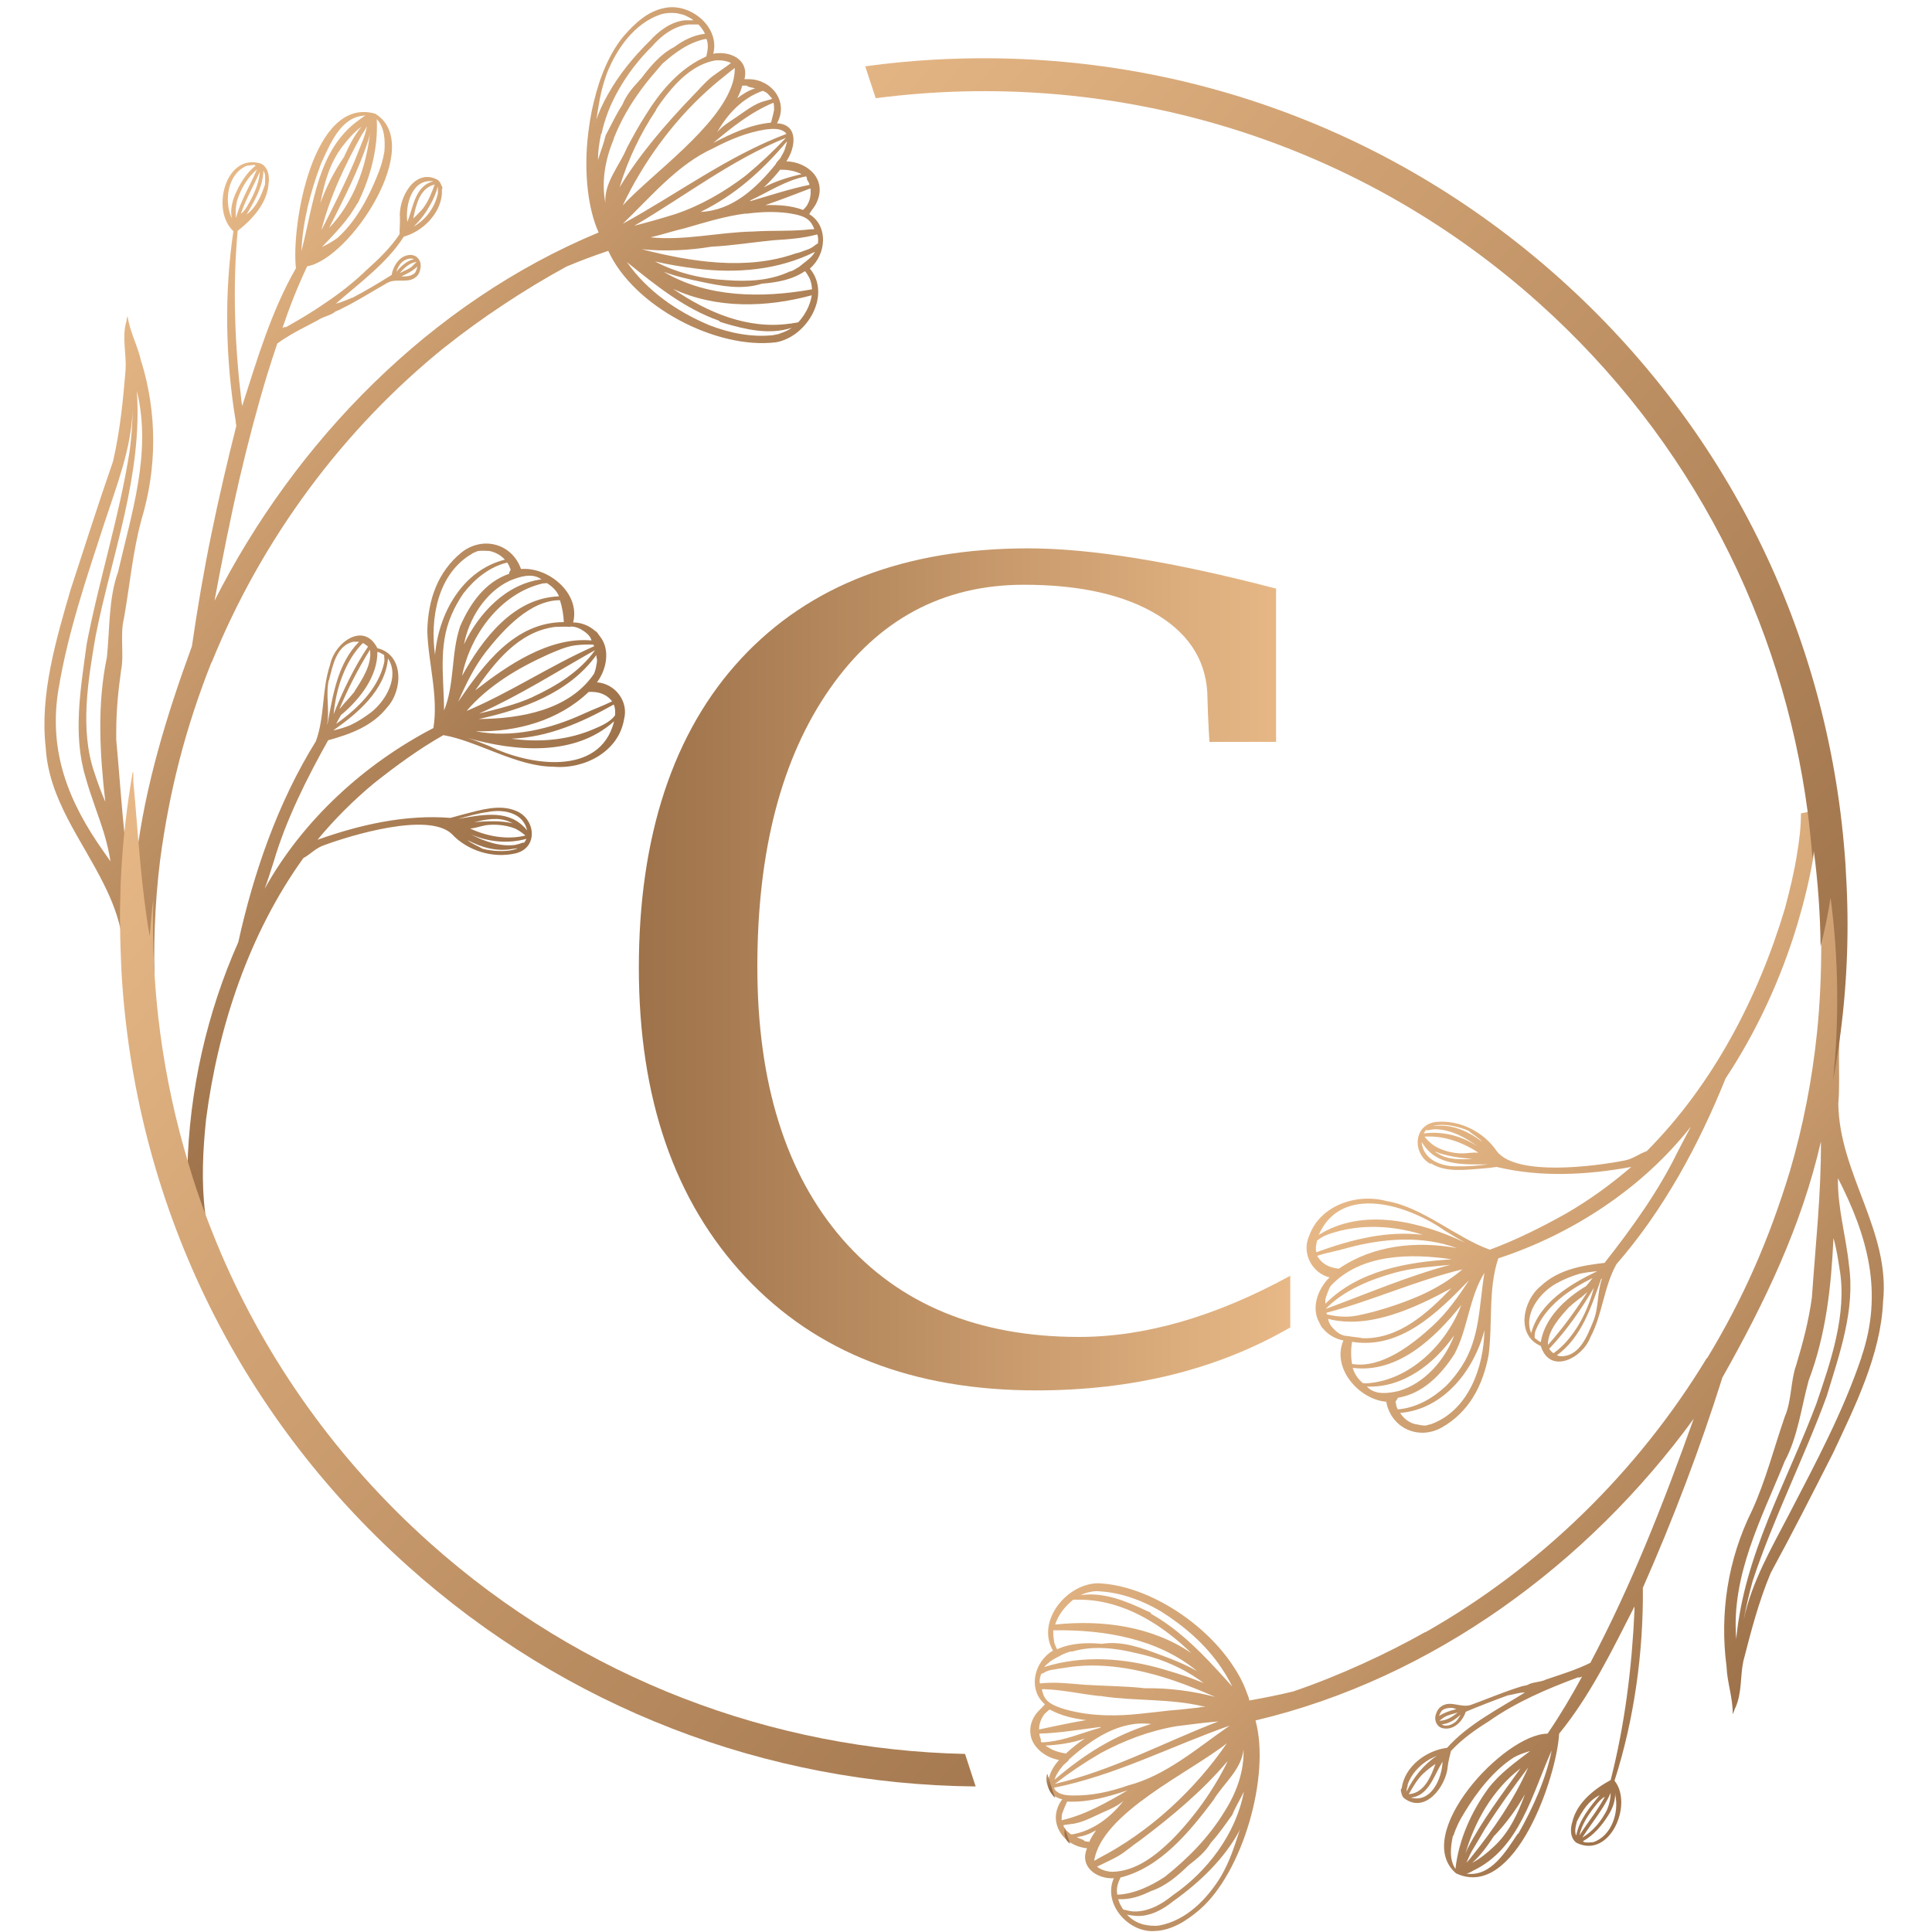
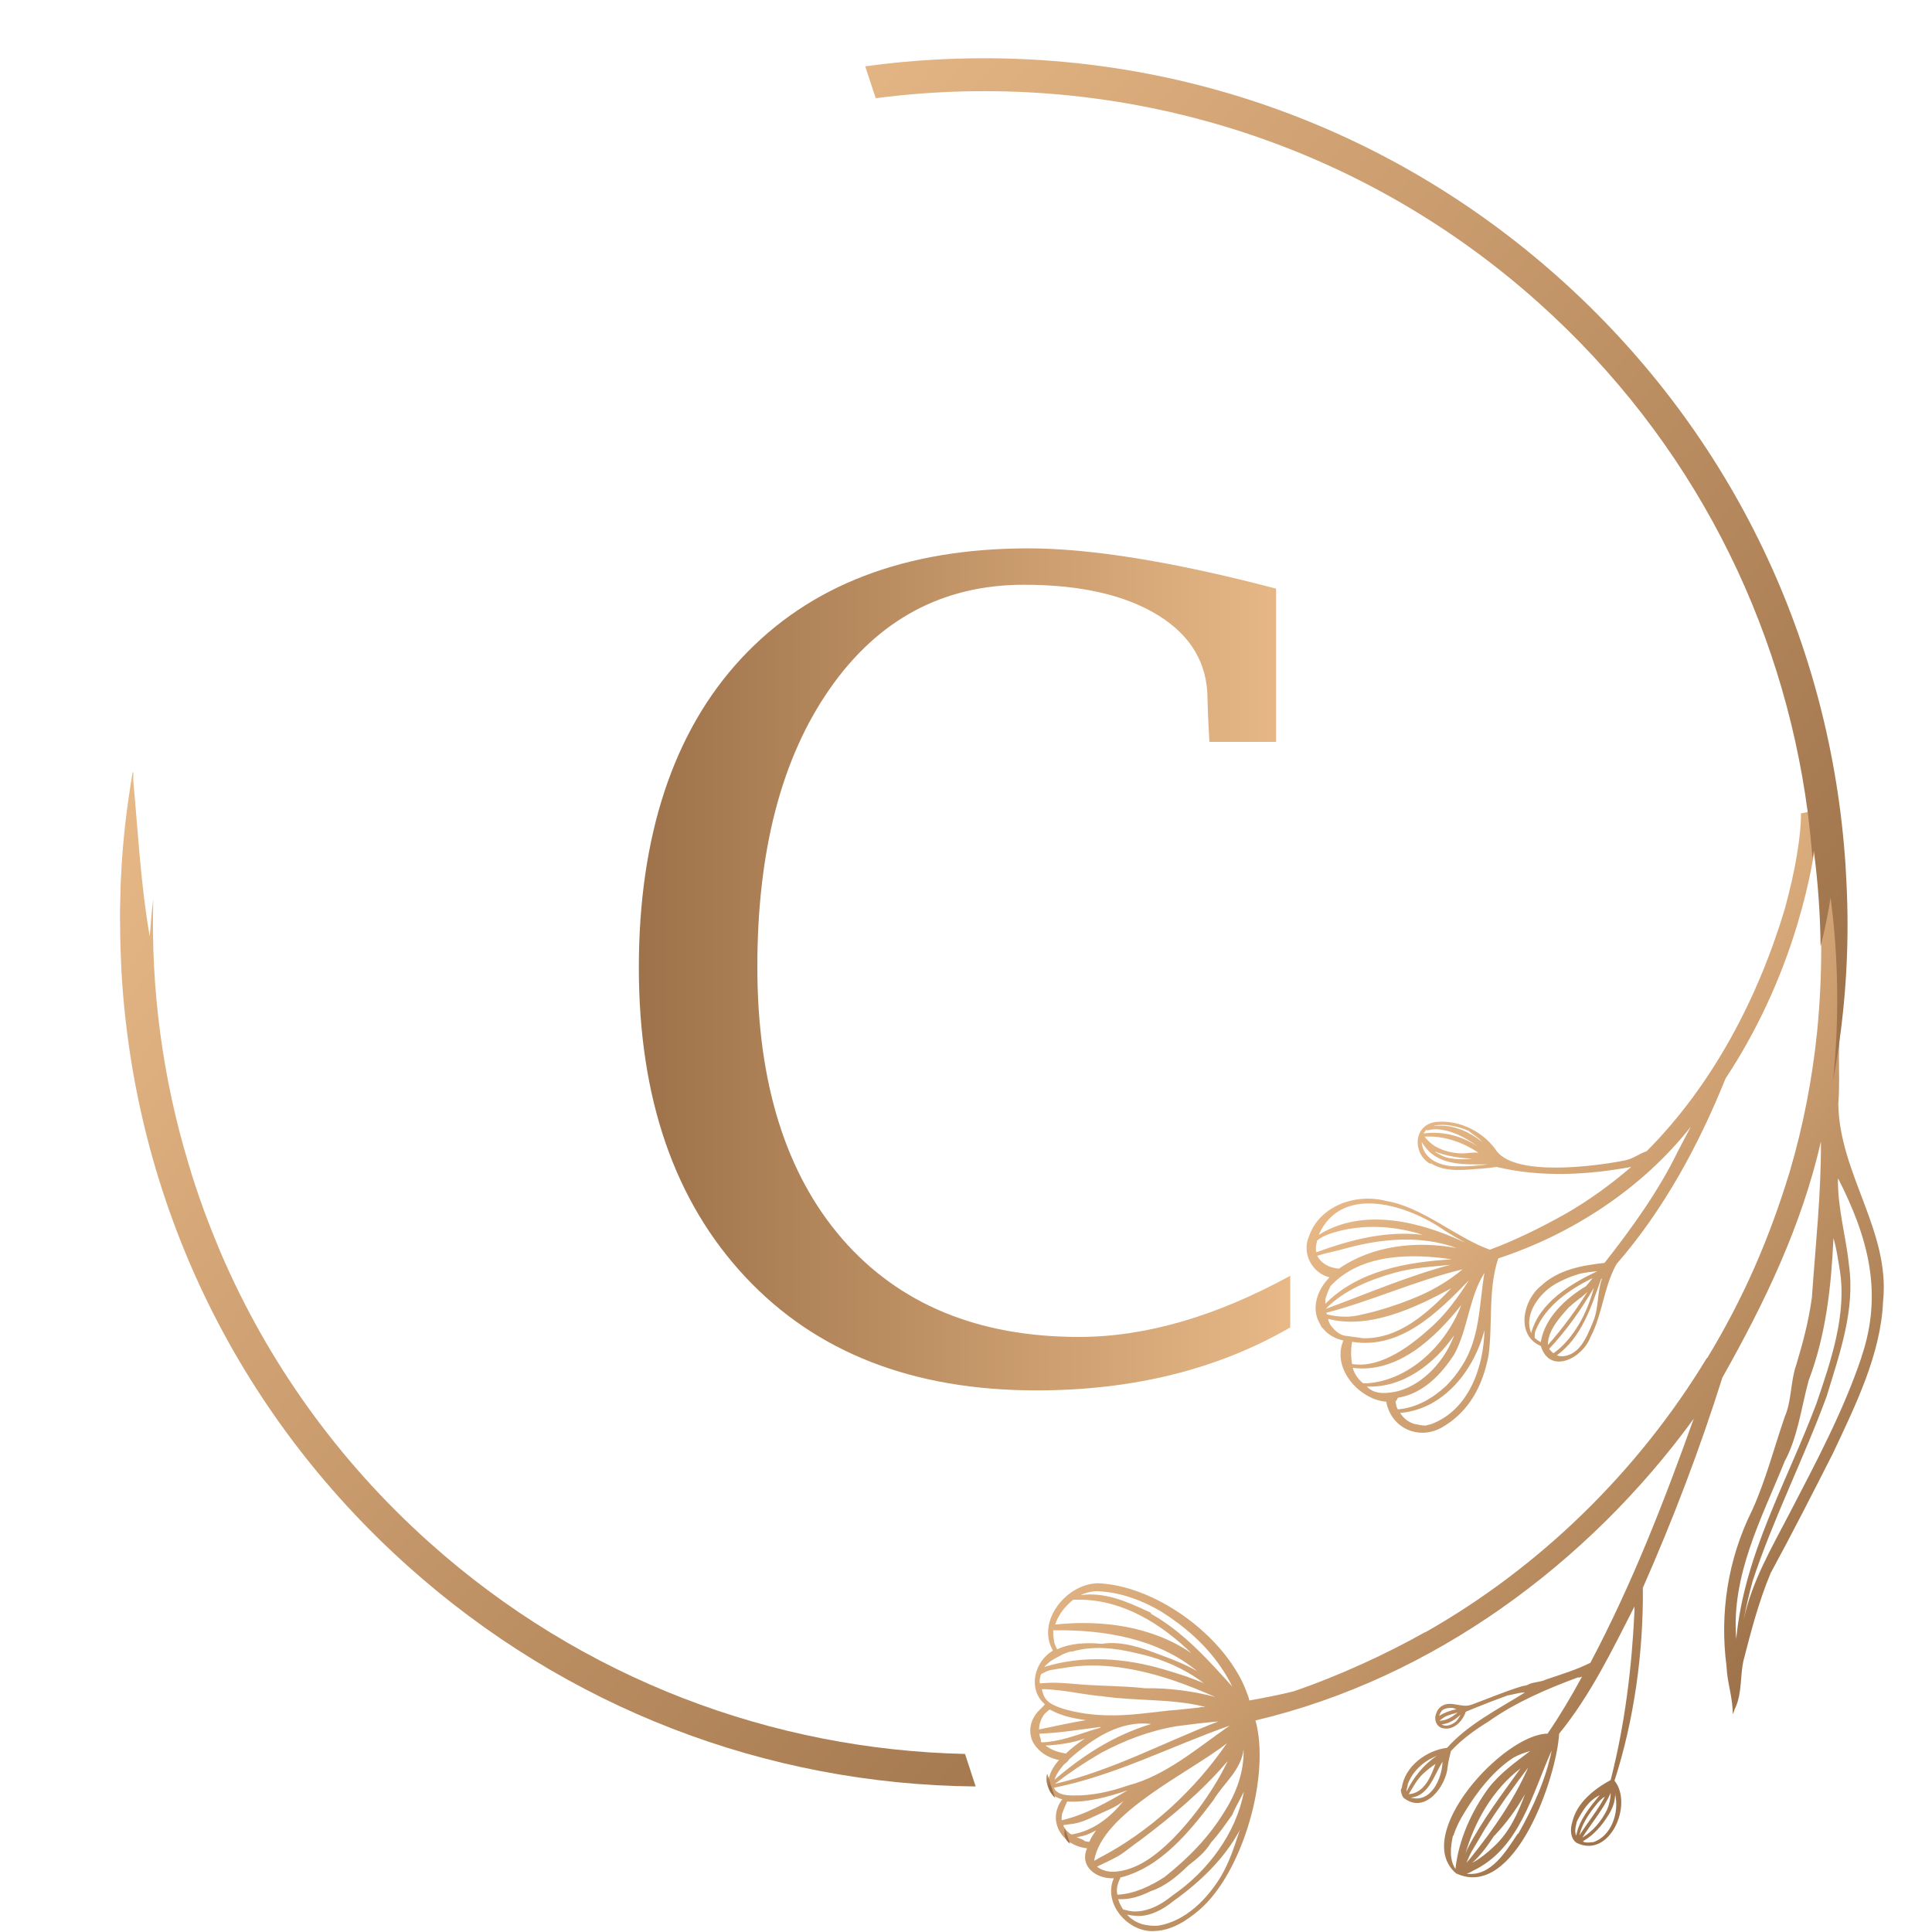
<svg xmlns="http://www.w3.org/2000/svg" xmlns:xlink="http://www.w3.org/1999/xlink" id="Layer_1" data-name="Layer 1" viewBox="0 0 60 60">
  <defs>
    <style>
      .cls-1 {
        fill: url(#New_Gradient_Swatch_copy_25-4);
      }

      .cls-2 {
        fill: url(#New_Gradient_Swatch_copy_25-8);
      }

      .cls-3 {
        fill: url(#New_Gradient_Swatch_copy_25-3);
      }

      .cls-4 {
        fill: url(#New_Gradient_Swatch_copy_25-2);
      }

      .cls-5 {
        fill: url(#New_Gradient_Swatch_copy_25-9);
      }

      .cls-6 {
        fill: url(#New_Gradient_Swatch_copy_25);
      }

      .cls-7 {
        fill: url(#New_Gradient_Swatch_copy_25-7);
      }

      .cls-8 {
        fill: url(#New_Gradient_Swatch_copy_25-5);
      }

      .cls-9 {
        fill: url(#New_Gradient_Swatch_copy_25-6);
      }

      .cls-10 {
        fill: url(#New_Gradient_Swatch_copy_25-10);
      }
    </style>
    <linearGradient id="New_Gradient_Swatch_copy_25" data-name="New Gradient Swatch copy 25" x1="9469.93" y1="-1852.84" x2="9489.78" y2="-1852.84" gradientTransform="translate(8347.43 4986.08) rotate(-138.17)" gradientUnits="userSpaceOnUse">
      <stop offset="0" stop-color="#9e724a" />
      <stop offset="1" stop-color="#e8b987" />
    </linearGradient>
    <linearGradient id="New_Gradient_Swatch_copy_25-2" data-name="New Gradient Swatch copy 25" x1="9515.64" y1="-1857.23" x2="9536.62" y2="-1857.23" xlink:href="#New_Gradient_Swatch_copy_25" />
    <linearGradient id="New_Gradient_Swatch_copy_25-3" data-name="New Gradient Swatch copy 25" x1="9515.97" y1="-1837.64" x2="9515.97" y2="-1837.64" xlink:href="#New_Gradient_Swatch_copy_25" />
    <linearGradient id="New_Gradient_Swatch_copy_25-4" data-name="New Gradient Swatch copy 25" x1="9484.96" y1="-1875.95" x2="9484.97" y2="-1875.95" xlink:href="#New_Gradient_Swatch_copy_25" />
    <linearGradient id="New_Gradient_Swatch_copy_25-5" data-name="New Gradient Swatch copy 25" x1="9496.2" y1="-1856.84" x2="9496.21" y2="-1856.84" xlink:href="#New_Gradient_Swatch_copy_25" />
    <linearGradient id="New_Gradient_Swatch_copy_25-6" data-name="New Gradient Swatch copy 25" x1="9509.72" y1="-1848.25" x2="9509.73" y2="-1848.25" xlink:href="#New_Gradient_Swatch_copy_25" />
    <linearGradient id="New_Gradient_Swatch_copy_25-7" data-name="New Gradient Swatch copy 25" x1="9480.75" y1="-1852.87" x2="9526.49" y2="-1852.87" xlink:href="#New_Gradient_Swatch_copy_25" />
    <linearGradient id="New_Gradient_Swatch_copy_25-8" data-name="New Gradient Swatch copy 25" x1="9482.6" y1="-1872.28" x2="9483.05" y2="-1872.28" xlink:href="#New_Gradient_Swatch_copy_25" />
    <linearGradient id="New_Gradient_Swatch_copy_25-9" data-name="New Gradient Swatch copy 25" x1="9483.9" y1="-1871.46" x2="9484.58" y2="-1871.46" xlink:href="#New_Gradient_Swatch_copy_25" />
    <linearGradient id="New_Gradient_Swatch_copy_25-10" data-name="New Gradient Swatch copy 25" x1="19.84" y1="30.1" x2="40.06" y2="30.1" gradientTransform="matrix(1,0,0,1,0,0)" xlink:href="#New_Gradient_Swatch_copy_25" />
  </defs>
  <g>
    <path class="cls-6" d="M44.44,36.13c.46.29,1.06.2,1.59.16.13-.01.33-.03.45-.05,1.37.33,2.81.25,4.18,0-.63.54-1.3,1.03-2.03,1.45h0c-.75.42-1.55.82-2.36,1.12-1.01-.35-2.1-1.33-3.21-1.51-.93-.25-2.08.13-2.41,1.1-.23.52.1,1.14.64,1.27-.36.35-.58.94-.32,1.4.03.05.06.15.11.18.16.2.39.33.64.38-.37.86.48,1.82,1.31,1.9,0,0,.02,0,.02,0,.15.82,1,1.21,1.73.8.84-.48,1.27-1.29,1.45-2.25.13-.99-.02-2.04.3-3,2.29-.75,4.47-2.17,5.98-4.09-.12.23-.29.55-.41.78-.59,1.22-1.45,2.41-2.27,3.45-.71.08-1.44.21-1.98.72-.56.45-.78,1.53,0,1.86.28.9,1.29.39,1.54-.27.38-.71.41-1.55.81-2.27h0c1.47-1.69,2.56-3.71,3.39-5.77.96-1.45,1.72-3.09,2.23-4.79.2-.67.37-1.36.49-2.05.01-.08.03-.16.04-.25.13.99.2,1.98.21,2.97,0,.9-.04,1.8-.13,2.69t0,0c-.15,1.46-.43,2.9-.84,4.3t0,0s0,0,0,0h0s0,0,0,0c-.64,2.11-1.45,3.97-2.58,5.83v-.02c-2.14,3.53-5.19,6.51-8.76,8.53l.02-.02c-1.18.67-2.72,1.38-4.11,1.85h0c-.45.11-.91.2-1.36.28-.02-.09-.05-.18-.09-.27-.11-.31-.28-.61-.48-.9-.93-1.34-2.66-2.41-4.12-2.47-.98,0-1.94,1.18-1.41,2.09-.56.33-.77,1.13-.32,1.6.02.02.05.05.07.07-.1.12-.21.2-.3.33-.07.11-.12.22-.14.33-.02.11-.02.21,0,.31.03.17.12.31.25.44.16.16.38.27.63.32-.14.15-.26.34-.31.54,0,.02-.01.05-.02.07,0,.03,0,.07,0,.1,0,.03,0,.06,0,.09.01.12.06.23.17.31,0,0,.02.01.03.02,0,0,.01,0,.02.01.06.03.13.06.21.08-.06.08-.11.16-.14.25-.16.4.01.82.35,1.07,0,0,.01,0,.02.01,0,0,.02.01.03.02.15.09.32.15.51.17-.25.57.3.96.83.93-.35.8.46,1.7,1.27,1.64.53-.02.99-.32,1.38-.65,1.36-1.16,2.22-4.19,1.75-5.89,5.51-1.3,10.34-4.88,13.61-9.37-.93,2.6-1.91,5.12-3.21,7.58-.44.22-.91.36-1.38.52-.16.08-.35.07-.52.14-.07.05-.16.05-.24.07h.01c-.53.16-1.04.38-1.56.57-.31.12-.63-.14-.92.04-.1.06-.16.16-.19.27-.06.17.03.38.21.42.34.08.62-.21.72-.51.43-.18.87-.35,1.31-.51.04,0,.08-.02.11-.02h0c.14-.03.28-.07.42-.07-.83.52-1.76.98-2.42,1.72-.65.08-1.32.58-1.41,1.26-.03.01-.03.07-.02.1.02.07.03.15.09.2.65.51,1.31-.36,1.36-.98.02-.16.06-.32.1-.48.33-.36.75-.66,1.17-.92.85-.6,1.81-1.01,2.78-1.37.03.02.07,0,.11-.02h.01c-.33.61-.68,1.2-1.07,1.77-1.36.01-4.24,3.14-2.84,4.34,1.83.85,3.13-3.02,3.2-4.34.98-1.2,1.66-2.62,2.34-3.95v.13s0,0,0,0c-.08,1.76-.3,3.55-.74,5.26-.51.28-1.05.7-1.19,1.3-.07.21-.07.51.13.65,1.03.51,1.77-1.19,1.18-1.93h0c.61-1.89.9-3.99.88-5.99.94-2.13,1.77-4.31,2.47-6.53,1.32-2.34,2.46-4.71,3.06-7.33.01,1.62-.17,3.23-.28,4.84-.1.74-.28,1.41-.49,2.11-.17.47-.14,1.11-.35,1.59-.34.98-.59,1.98-1.02,2.92-.75,1.51-1.01,3.19-.79,4.85,0,0,0,0,0,.01.02.49.2.97.19,1.47.02-.04.03-.08.05-.12h0s0,0,0,0c0,0,0-.02.01-.03,0-.02.02-.05.03-.07h0c.2-.46.14-.95.24-1.43.24-.93.47-1.83.85-2.74.68-1.25,1.3-2.47,1.94-3.73.67-1.43,1.48-3.05,1.55-4.7.23-2.19-1.36-3.97-1.39-6.14.04-.5.02-1.01.02-1.51,0-.22.02-.45.03-.68.07-1.23.18-2.53.09-3.7-.04-1.13-.17-2.24-.37-3.35l-.11.03-.63.15-.19.04c0,.42-.05.83-.12,1.25-.09.58-.23,1.15-.38,1.71-.83,2.77-2.24,5.47-4.29,7.53-.24.08-.42.24-.69.29h0c-.91.18-3.34.5-3.96-.28-.4-.6-1.14-.98-1.87-.92-.73.07-.77.97-.21,1.3ZM40.95,38.36c.71-1.63,2.82-.92,3.92-.14.21.13.43.26.63.37-1.38-.65-3.18-1.11-4.56-.23ZM40.89,38.54c.2-.18.48-.25.74-.32h0c.79-.19,1.62-.14,2.4.08h0c.05.02.1.03.16.05-1.13-.14-2.24.15-3.31.54-.03-.12-.01-.22.02-.34ZM40.91,39h0c.3-.1.62-.15.92-.24,1.1-.3,2.33-.4,3.41,0-1.25-.23-2.6-.09-3.66.64-.29-.03-.53-.14-.68-.41ZM41.16,40.5h0s0-.1,0-.14c0-.02.02-.06.02-.08.04-.11.08-.24.15-.35.94-1,2.49-1.01,3.76-.82-1.39.08-2.91.35-3.93,1.38h0ZM43.3,39.53c.57-.16,1.15-.19,1.74-.25-1.32.35-2.59.9-3.87,1.37.56-.58,1.38-.91,2.13-1.12ZM41.19,40.77c1.44-.38,2.78-1,4.23-1.35-.39.33-.84.6-1.31.81-.48.21-.98.38-1.46.51-.3.07-.59.16-.9.15h0c-.18,0-.37-.03-.54-.07l-.02-.05ZM41.82,41.49c-.16-.01-.3-.11-.41-.23,0,0,0,0,0,0-.08-.08-.13-.16-.16-.27,0,0,0-.02,0-.03,1.28.33,2.71-.35,3.82-.95-.73.76-1.62,1.58-2.75,1.55-.14-.03-.32-.04-.48-.07ZM41.98,41.67c1.51.25,2.67-.91,3.64-1.91-.33.51-.68,1-1.11,1.4h0s0,0,0,0c-.64.59-1.6,1.35-2.52,1.2-.04-.23-.04-.46,0-.69ZM42.31,42.94c-.14-.12-.25-.28-.3-.46h0c1.4.18,2.56-.93,3.37-1.95-.46,1.21-1.59,2.34-2.93,2.43-.05,0-.1,0-.14-.01ZM42.47,43.08l-.02-.02c1.12.05,2.1-.71,2.71-1.59-.28.76-.92,1.5-1.73,1.73-.31.07-.71.13-.96-.12ZM44.44,44.23s-.1.02-.15.04c-.12.01-.25-.03-.37-.05,0,0,0,0,0,0h0c-.17-.05-.33-.17-.43-.33,0,0,0-.01-.01-.01,1.35-.11,2.3-1.32,2.62-2.57-.02,1.15-.49,2.49-1.66,2.92ZM45.39,42.44h0c-.14.22-.31.43-.48.6-.42.39-.92.68-1.5.73-.02-.04-.04-.08-.05-.13,0,0,0,0,0-.01,0-.03-.02-.07-.02-.1.02-.04.06-.07.07-.12.78-.13,1.34-.71,1.76-1.36.42-.79.45-1.75.93-2.52h0c-.17,1.02-.13,2.02-.71,2.91ZM48.25,42.03c-.06-.04-.1-.09-.14-.14h0c.53-.56,1.01-1.24,1.39-1.9-.1.38-.25.77-.46,1.13-.21.35-.47.68-.8.91ZM49.75,39.71c-.16.47-.09.9-.28,1.35-.18.43-.4,1.02-.94,1.06-.05,0-.11,0-.18-.03.77-.56,1.07-1.51,1.37-2.36h0s.01-.01.02-.02ZM48.75,40.58h0c.09-.09.2-.17.3-.25.08-.05.18-.15.25-.21-.36.57-.76,1.12-1.21,1.63,0,0-.02.01-.02.02,0-.47.39-.88.68-1.2ZM49.26,39.94c-.64.38-1.29.99-1.41,1.74-.05-.02-.1-.06-.14-.09-.02-.01-.03-.03-.05-.04,0-.08,0-.16.03-.23.31-.77,1.06-1.28,1.77-1.63-.07.09-.13.17-.21.26ZM47.56,41.42c-.26-.6.25-1.27.77-1.56h0s0,0,0,0c0,0,0,0,0,0h0c.26-.14.45-.22.72-.3h0c.17-.04.35-.06.53-.08h.02c-.84.4-1.8.98-2.05,1.93ZM33.21,54.63c.7-.62,1.56-1.21,2.54-1.09-1.15.35-2.1.96-3,1.73.02-.07.06-.16.11-.23.04-.07.09-.13.14-.19.05-.08.16-.12.2-.21ZM34.19,54.44h0s0,0,0,0h0c.73-.39,1.51-.69,2.34-.83.44-.06.87-.11,1.31-.15-1.69.65-3.31,1.53-5.08,1.94.47-.36.9-.65,1.43-.96h0ZM33.95,49.42h0c.07,0,.14-.01.2,0h0c.67.04,1.32.28,1.9.62.73.46,1.39,1.03,1.87,1.74.13.19.25.39.35.6-.17-.19-.33-.37-.5-.55-.6-.65-1.24-1.27-2.02-1.71,0-.05-.09-.07-.13-.09-.63-.3-1.35-.6-2.06-.49.13-.07.27-.1.41-.12ZM32.77,50.45h0c.1-.31.31-.57.56-.77.07,0,.15,0,.22,0h0s.02,0,.04,0h0c1.32.03,2.48.76,3.41,1.66-1.23-.84-2.78-1.04-4.22-.89ZM32.74,50.98c-.02-.09-.03-.18-.03-.27h0s0-.05,0-.08c0,0,.03,0,.04,0,1.56-.02,3.21.26,4.43,1.27-.35-.2-.72-.35-1.1-.49-.59-.22-1.21-.46-1.86-.36-.48-.04-.95-.03-1.39.17-.04-.07-.07-.15-.1-.24ZM32.61,51.6c.13-.09.28-.16.41-.23h0c.09-.03.19-.09.28-.08.65-.19,1.34-.11,1.99.05.62.13,1.22.36,1.76.7.11.07.23.15.33.23-.17-.07-.33-.13-.49-.19-.23-.08-.46-.15-.73-.23-1.21-.36-2.52-.46-3.73-.08.05-.06.11-.11.17-.16ZM32.3,52.29c-.03-.1,0-.2.03-.29,0,0,0-.01,0-.01.02-.01.04-.02.07-.03.09-.06.21-.1.32-.11.11-.02.22-.04.32-.05,1.13-.2,2.31.02,3.41.39.44.15.88.33,1.29.51-.68-.18-1.43-.28-2.15-.27h0s-.08,0-.12-.01c-.6-.06-1.21-.06-1.81-.1-.48-.04-.9-.09-1.36-.04ZM32.6,52.88c-.1-.07-.17-.16-.21-.29-.01-.03-.02-.07-.03-.1v-.03s.06,0,.09,0h0c.56.02,1.12.15,1.68.21.04,0,.07,0,.11.01,1.02.15,2.11.07,3.11.31.03,0,.05.01.08.02-.07,0-.13,0-.2.02-.3.03-.6.07-.9.09-.65.07-1.3.17-1.96.15h0c-.44-.01-.89-.07-1.31-.19-.16-.05-.33-.11-.46-.2ZM32.46,53.21s.09-.09.14-.12c.36.2.74.28,1.13.33-.49.08-.98.19-1.46.29,0-.19.07-.36.19-.51ZM32.35,54.11s-.02-.02-.03-.03c.02-.05-.01-.1-.03-.16,0-.01,0-.03-.01-.04,0-.01,0-.03,0-.04.64-.02,1.27-.13,1.91-.21,0,0-.01.01-.03.03-.08.02-.16.05-.24.07-.51.16-1.01.36-1.56.38ZM33.11,54.46c-.21-.04-.39-.08-.58-.21-.02-.01-.04-.02-.06-.04.4-.02.84-.08,1.22-.22-.2.14-.4.29-.58.46ZM32.99,56.31c.04-.11.1-.25.15-.36h.02c.63.03,1.26-.15,1.86-.35-.65.38-1.31.76-2.05.93,0-.07,0-.15.02-.22ZM33.25,56.96s-.09-.07-.14-.12h0s0,0,0,0c0-.01-.02-.02-.02-.03-.02-.03-.04-.06-.06-.09,0,0,0,0,0-.01v-.03s0,0,0,0c.07-.01.14-.02.21-.03.36-.03.68-.22,1-.36.22-.1.45-.19.65-.36-.41.52-.95.93-1.6,1.04ZM33.7,57.19c-.06-.07-.15-.08-.23-.12l-.03-.02c.22-.02.41-.1.6-.21-.08.12-.16.23-.21.36-.04,0-.09-.01-.13-.02ZM35.03,55.45c-.54.19-1.12.32-1.7.31-.2,0-.44-.02-.57-.18,0-.02-.02-.04-.03-.06,1.9-.38,3.64-1.29,5.46-1.93-1,.69-1.97,1.55-3.16,1.86ZM34.12,57.71s0,0,0,0c-.03.02-.07.04-.1.06-.01,0-.03.01-.04.02.23-1.49,2.97-2.74,4.12-3.65-1,1.46-2.41,2.76-3.98,3.57h0ZM38.5,56.84h0s0,0,0,0h0c-.18.55-.31.96-.58,1.43h0c-.43.71-1.09,1.38-1.93,1.53-.17.02-.34,0-.51-.04,0,0,0,0,0,0h0c-.09-.03-.17-.06-.25-.11-.06-.04-.12-.08-.17-.13-.01-.01-.03-.03-.04-.04l-.02-.02c.09.02.18.03.27.04h0c.43.03.84-.19,1.17-.46.83-.59,1.6-1.33,2.07-2.22v.03ZM36.42,58.86c-.35.29-.79.53-1.25.5h0c-.1-.01-.2-.04-.29-.06h0c-.06-.09-.12-.2-.15-.31,0,0,0,0,0-.01.36.02.69-.09,1.01-.25.46-.15.84-.48,1.17-.8.26-.2.53-.42.7-.71.25-.27.45-.57.66-.86.1-.25.25-.48.36-.72-.24,1.3-1.13,2.48-2.21,3.22ZM38.04,56.24s0,0,0,0c-.49.81-1.14,1.47-1.87,2.05-.43.28-.93.52-1.44.55h-.03c-.04-.18.01-.35.09-.51v-.02c1.25-.31,2.15-1.42,2.89-2.4.31-.52.87-.94.94-1.58.02.68-.22,1.34-.58,1.91ZM38.12,54.71c-.43.88-1.04,1.73-1.72,2.42-.49.48-1.11.98-1.84,1-.15,0-.3-.04-.42-.11-.03-.02-.05-.03-.07-.05.22-.11.45-.21.66-.33.25-.15.44-.33.68-.49.97-.73,1.91-1.51,2.7-2.44ZM44.8,53.11h0c.08-.06.18-.07.27-.07.06,0,.11.02.16.04-.19.04-.38.11-.54.21.02-.06.06-.13.1-.18ZM44.7,53.44c.06-.04.11-.09.17-.12.12-.07.27-.09.4-.14-.16.14-.36.26-.57.26ZM44.83,53.58s-.03-.01-.06-.03c.22-.01.43-.15.59-.3-.04.08-.08.14-.14.21,0,0,0,0,0,0h0c-.11.09-.25.16-.4.12ZM43.71,55.44s0,0,0,0c.11-.34.37-.62.68-.8.1-.05.17-.09.23-.11-.42.28-.72.67-.94,1.11,0-.07.02-.14.04-.2ZM43.75,55.72c.13-.22.26-.46.45-.64.12-.11.25-.21.38-.3-.14.39-.35.91-.83.94h0ZM43.79,55.83c.56-.04.73-.65.98-1.07l.03-.05c-.02.53-.36,1.31-1.01,1.11ZM45.14,57h0s0,0,0,0c.08-.25.2-.49.34-.71.39-.65.91-1.31,1.53-1.71,0,0,0,0,0,0,.16-.09.34-.15.51-.2-.46.35-.94.69-1.3,1.16-.53.73-.92,1.6-1.02,2.5-.2-.3-.15-.69-.08-1.02ZM46.41,57.01c.37-.39.69-.83.95-1.29-.22.6-.49,1.19-.97,1.63t0,0c-.2.19-.43.38-.67.5.27-.23.49-.55.69-.85ZM47.14,56.94h0c-.37.55-.83,1.34-1.58,1.25,0,0-.01,0-.02,0,.07-.02.14-.05.2-.09,1.46-.69,1.84-2.39,2.45-3.74-.18.89-.58,1.78-1.04,2.59ZM45.71,57.65c-.05.07-.11.13-.17.2.07-.16.14-.33.24-.48.11-.18.22-.37.33-.56.42-.66.88-1.3,1.35-1.92-.44,1-1.07,1.91-1.75,2.76ZM45.57,57.42c-.03.07-.06.14-.08.22.28-1.04.87-2.07,1.73-2.72-.58.81-1.19,1.61-1.65,2.5ZM50.16,55.73c.13.55-.11,1.29-.68,1.48-.04,0-.09.01-.13.01h0c-.05,0-.16.01-.19-.04.34-.19.59-.49.79-.81.13-.2.22-.45.21-.69,0,.01,0,.03.01.05ZM49.91,56.2c-.18.36-.43.66-.77.87.29-.46.67-.9.88-1.39,0,.18-.04.35-.11.52ZM49.77,55.84s.05-.03.07-.04c-.22.42-.53.79-.79,1.2.07-.32.25-.6.44-.85.09-.11.17-.23.28-.3,0,0,0,0-.01,0ZM48.95,57.01s-.01-.04-.02-.06h0s-.01-.06-.01-.09c0-.1.03-.2.05-.29.17-.33.36-.65.71-.82-.31.38-.64.77-.73,1.26ZM55.41,45.41c.42-.76.53-1.7.76-2.54.54-1.42.7-2.92.77-4.42.09.31.14.64.19.96.24,1.39-.28,2.89-.72,4.18-.92,2.45-2.24,4.68-2.49,7.31-.16-1.97.78-3.73,1.49-5.48ZM57.81,42.15c-.57,1.69-1.41,3.26-2.23,4.84-.56,1.08-1.18,2.13-1.43,3.32.08-.43.18-.85.28-1.21h0c.64-1.94,1.6-3.83,2.3-5.74.4-1.32.89-2.68.69-4.08-.09-.88-.36-1.79-.34-2.69.93,1.82,1.41,3.55.73,5.55ZM46.21,36.16c-.31.04-.62.07-.93.06h0c-.49.02-1.09-.19-1.13-.76.03.06.07.11.11.16.45.6,1.27.54,1.95.54ZM44.56,35.76c.36.15.78.2,1.17.23,0,0,0,0,.01,0-.37.02-.77.04-1.09-.17h0s-.06-.03-.08-.05ZM45.9,35.8c-.16-.02-.33.02-.49.02-.28,0-.6-.08-.84-.22-.13-.08-.23-.18-.33-.3,0,0,0,0,0,0,.58-.04,1.18.17,1.66.49ZM44.57,34.95s0,0,0,0h0,0c.3-.05.64.02.92.12.04.02.08.03.12.05.13.12.3.2.42.34,0,0,0,0,0,0-.39-.3-.85-.52-1.35-.5,0,0,0,0,.02,0-.06,0-.12,0-.18,0,.02,0,.03-.01.05-.02,0,0,0,0,0,0ZM44.31,35.1s.03,0,.05,0c.08-.02.16-.03.24-.03,0,0,0,0,0,0,.48.02.92.26,1.3.54-.49-.33-1.09-.49-1.69-.41.03-.04.05-.07.08-.11Z" />
-     <path class="cls-4" d="M7.25,7.17h0c-.29,1.92-.25,3.98.07,5.91,0,.05.01.09.02.14-.28,1.11-.54,2.22-.77,3.34-.24,1.16-.44,2.34-.61,3.51-.79,2.16-1.45,4.32-1.73,6.58-.05.38-.08.76-.11,1.15-.28-1.6-.36-3.21-.51-4.82,0-.09,0-.18,0-.27,0,0,0,0,0,0,0-.64.06-1.25.15-1.89.1-.49-.04-1.11.09-1.62.18-1.02.27-2.05.54-3.05.49-1.62.49-3.32,0-4.92,0,0,0,.01,0,.02-.1-.49-.36-.94-.43-1.44-.01.04-.02.08-.03.12h0s0,0,0,0c0,0,0,.02,0,.03,0,.02-.01.05-.02.07h0c-.12.49.02.96-.01,1.46-.08.96-.17,1.88-.39,2.84-.47,1.35-.88,2.65-1.32,3.99-.44,1.52-.96,3.25-.77,4.89.09,1.61,1.11,2.85,1.8,4.24.25.5.46,1.02.56,1.59.04.5.15.99.23,1.5.18,1.42.26,2.99.58,4.34.22,1.1.53,2.19.91,3.24l.88-.36s0-.07-.01-.1c-.12-.96-.07-1.94.03-2.9h0c.37-2.86,1.33-5.76,3.02-8.11.22-.12.38-.31.64-.4h0c.87-.32,3.22-1.03,3.96-.36.49.53,1.28.78,2,.61.71-.18.61-1.08,0-1.32-.5-.21-1.08-.03-1.59.1-.12.03-.32.09-.44.12-1.4-.11-2.81.21-4.13.68.53-.64,1.12-1.23,1.76-1.76h0c.67-.53,1.39-1.06,2.15-1.49,1.05.18,2.28.98,3.41.98.96.09,2.03-.46,2.2-1.47.15-.56-.28-1.11-.84-1.15.3-.4.42-1.02.09-1.43-.04-.04-.08-.14-.14-.16-.19-.17-.44-.27-.69-.27.23-.91-.77-1.72-1.6-1.66,0,0-.02,0-.02,0-.28-.79-1.18-1.03-1.84-.52-.75.61-1.05,1.48-1.07,2.45.03,1,.35,2.01.19,3.01-2.14,1.11-4.06,2.86-5.24,4.99.09-.24.2-.59.28-.84.38-1.3,1.04-2.61,1.69-3.77.69-.19,1.38-.44,1.84-1.03.48-.53.52-1.63-.31-1.83-.42-.84-1.33-.18-1.47.52-.26.77-.16,1.6-.44,2.37h0c-1.18,1.9-1.93,4.07-2.41,6.24-.97,2.18-1.53,4.63-1.58,7.05,0,.13,0,.25,0,.38-.18-.59-.34-1.19-.47-1.8-.59-2.69-.71-5.46-.38-8.16t0,0s0,0,0,0h0c.29-2.19.8-4.15,1.6-6.17v.02c1.55-3.83,4.08-7.26,7.28-9.83l-.02.02c1.06-.85,2.47-1.79,3.76-2.49h0c.42-.18.86-.34,1.3-.49.78,1.72,3.35,3.07,5.21,2.84.97-.17,1.73-1.48,1.05-2.29.52-.44.58-1.33-.02-1.69.08-.14.18-.23.24-.38.31-.69-.27-1.24-.95-1.26.29-.42.39-1.15-.29-1.18.37-.67-.16-1.35-.85-1.37-.05,0-.1,0-.16,0,.13-.51-.28-.8-.73-.81-.08,0-.16,0-.24.02.22-.84-.73-1.6-1.52-1.42-.52.1-.92.48-1.26.87-.42.5-.74,1.24-.93,2.05-.1.4-.16.81-.2,1.22-.09,1.05.02,2.09.35,2.83-5.22,2.17-9.42,6.48-11.93,11.44.24-1.28.49-2.55.78-3.8.25-1.07.53-2.14.85-3.2.1-.33.21-.66.32-.99.27-.2.56-.36.85-.51.14-.07.28-.15.42-.22.14-.1.34-.13.49-.23.06-.06.15-.07.22-.11h-.01c.5-.24.96-.54,1.44-.81.04-.02.08-.04.12-.05.26-.07.56.05.78-.14.09-.07.13-.19.14-.29.02-.12-.02-.24-.11-.32-.04-.04-.1-.06-.16-.07-.35-.03-.57.31-.63.62-.4.25-.8.49-1.22.71-.04,0-.07.03-.11.04,0,0,0,0,0,0-.13.05-.26.11-.4.14.74-.65,1.58-1.25,2.11-2.08.57-.16,1.11-.68,1.18-1.29,0-.06.01-.12,0-.18.03-.02.02-.07,0-.1-.03-.07-.06-.14-.12-.19-.72-.4-1.24.57-1.18,1.19,0,.12,0,.24-.01.36,0,.04,0,.08,0,.13-.27.41-.64.77-1,1.09-.39.38-.82.72-1.28,1.03-.4.28-.82.53-1.25.77-.04-.01-.07,0-.11.03h0c.22-.65.47-1.29.77-1.92,1.34-.23,3.68-3.79,2.11-4.74-1.94-.55-2.61,3.48-2.46,4.8-.77,1.34-1.21,2.85-1.67,4.28l-.02-.13h0c-.21-1.75-.28-3.55-.12-5.31.46-.36.92-.86.96-1.47.04-.22-.02-.52-.24-.62-1.1-.34-1.56,1.46-.85,2.1ZM3.66,17.78c-.29.82-.25,1.76-.34,2.63-.31,1.49-.22,2.99-.05,4.49-.13-.3-.24-.6-.34-.91-.46-1.33-.19-2.9.04-4.24.51-2.56,1.46-4.98,1.28-7.61.47,1.92-.17,3.81-.59,5.65ZM1.82,21.39c.29-1.76.87-3.45,1.42-5.14.38-1.16.83-2.29.88-3.51-.01.44-.04.87-.09,1.24h0c-.31,2.02-.96,4.04-1.34,6.03-.18,1.36-.44,2.79-.03,4.14.16.58.4,1.17.58,1.76.08.28.15.56.19.84-.07-.1-.14-.2-.21-.3-1.09-1.54-1.73-3.11-1.4-5.07ZM14.73,25.53c.36-.08.75-.17,1.11,0h0s.06.03.09.04c-.38-.09-.8-.07-1.19-.04,0,0,0,0-.01,0ZM16.05,26.36s0,0,0,0h0c-.29.1-.63.08-.93.03-.04-.01-.09-.02-.13-.03-.15-.09-.33-.15-.47-.27h0c.43.23.92.37,1.42.27,0,0-.01,0-.02,0,.06,0,.12-.01.18-.03-.01,0-.03.01-.05.02,0,0,0,0,0,0ZM16.35,26.05s-.04.08-.07.12c-.02,0-.04,0-.05,0-.07.03-.15.05-.23.07,0,0,0,0,0,0-.48.06-.96-.11-1.38-.33.54.24,1.16.3,1.73.14ZM16.31,25.95c-.57.14-1.2.02-1.71-.22.16-.01.32-.07.48-.1.28-.04.6-.01.86.08.14.05.26.14.38.24,0,0,0,0,0,0ZM15.14,25.22h0c.48-.1,1.11.01,1.23.57-.04-.05-.08-.1-.13-.14-.54-.52-1.34-.33-2.01-.22.3-.08.6-.17.91-.21ZM19.07,22.41c-.44,1.72-2.64,1.36-3.85.77-.23-.09-.46-.19-.69-.26,1.47.42,3.31.58,4.53-.51ZM19.1,22.22c-.16.21-.44.33-.68.43h0c-.75.32-1.58.4-2.38.31h0c-.06-.01-.11-.01-.16-.02,1.14-.04,2.18-.5,3.18-1.06.05.11.05.22.04.34ZM18.27,21.49c.29-.02.55.05.74.29h0c-.28.14-.59.25-.87.38-1.04.48-2.23.77-3.37.55,1.27.03,2.58-.33,3.51-1.22ZM18.52,20.34h0s0,.09.02.13c0,.02,0,.06,0,.08-.02.12-.04.25-.09.37-.77,1.14-2.29,1.4-3.58,1.41,1.36-.3,2.81-.81,3.66-2h0ZM16.56,21.64c-.53.24-1.11.38-1.68.52,1.25-.56,2.41-1.3,3.6-1.97-.46.66-1.21,1.12-1.93,1.45ZM18.43,20.02l.02.05c-1.36.6-2.59,1.43-3.96,2.01.33-.39.73-.72,1.16-1.01.43-.29.9-.53,1.36-.74.28-.12.56-.25.86-.29h0c.18-.02.37-.03.55-.02ZM17.71,19.46c.16-.01.31.06.45.16,0,0,0,0,0,0,.09.07.16.13.2.24,0,0,0,.02.01.03-1.32-.12-2.62.78-3.61,1.55.6-.87,1.34-1.82,2.47-1.97.14,0,.32-.02.48,0ZM16.99,18.11c.15.1.3.23.37.41h0c-1.42.05-2.38,1.33-3.01,2.47.25-1.27,1.19-2.56,2.5-2.87h0s.1-.01.15-.01ZM15.84,18.03c.3-.12.68-.25.97-.04h.02c-1.11.14-1.96,1.05-2.42,2.02.15-.8.67-1.63,1.43-1.98ZM14.68,17.18s.1-.04.14-.06c.12-.03.25-.01.37-.01,0,0,0,0,0,0,.17.03.35.12.48.26,0,0,0,0,.01.01-1.32.33-2.06,1.67-2.17,2.96-.16-1.14.08-2.53,1.16-3.15ZM13.79,22.09c0-1.03-.19-2.02.23-2.99h0c.1-.24.24-.48.37-.67.35-.45.8-.82,1.36-.96.03.04.05.08.07.12,0,0,0,0,0,.01.01.03.03.06.04.09-.02.04-.05.08-.05.13-.75.26-1.21.92-1.52,1.63-.29.85-.16,1.8-.51,2.64,0,0,0,0,0,0ZM15.1,20.23h0s0,0,0,0c.54-.68,1.36-1.59,2.29-1.59.07.22.11.45.12.68-1.53,0-2.49,1.32-3.28,2.47.24-.55.51-1.1.87-1.56ZM11.01,21.48h0c-.08.1-.17.2-.26.3-.07.07-.15.18-.21.24.26-.62.57-1.23.93-1.81,0,0,.01-.02.02-.03.07.46-.25.93-.48,1.29ZM11.27,19.97c.06.03.11.07.16.11h0c-.43.64-.79,1.39-1.07,2.1.04-.39.12-.8.27-1.18.15-.39.36-.75.64-1.03ZM10.22,21.12c.11-.45.23-1.07.75-1.19.05,0,.11,0,.18,0-.67.68-.81,1.66-.98,2.55h0s0,.01-.01.02c.08-.48-.05-.91.05-1.38ZM10.61,22.19c.57-.48,1.12-1.19,1.11-1.95.05.02.11.04.15.07.02.01.04.02.06.03,0,.08.02.16,0,.24-.18.81-.84,1.44-1.49,1.9.05-.1.1-.19.16-.29ZM10.34,22.69c.76-.53,1.62-1.25,1.71-2.24.36.55-.05,1.29-.51,1.66h0s0,0,0,0h0s0,0,0,0h0c-.24.18-.41.29-.66.41h0c-.16.07-.34.12-.51.16h-.02ZM24.2,10.37h0c-.06.01-.13.03-.2.04h0c-.67.07-1.35-.07-1.97-.31-1-.42-1.93-1.06-2.56-1.96.88.71,1.78,1.44,2.86,1.82.02.05.1.05.14.07.67.2,1.42.38,2.12.15-.11.08-.25.14-.38.18ZM24.78,10.01c-.07.02-.15.02-.22.04h0s-.02,0-.03,0h0c-1.31.19-2.57-.35-3.63-1.08,1.35.63,2.91.58,4.31.2-.05.32-.21.61-.42.84ZM25.14,8.64c.04.09.06.18.07.26h0s0,.05.01.08c0,0-.03.01-.03.01-1.53.27-3.22.26-4.58-.55.37.14.77.23,1.16.31.62.13,1.26.26,1.89.06.48-.04.94-.12,1.34-.39.05.06.1.14.14.22ZM25.17,8c-.11.1-.25.2-.37.3h0c-.09.04-.17.12-.27.13-.62.29-1.3.32-1.97.27-.77-.04-1.53-.22-2.22-.58.44.1.8.16,1.27.22,1.25.16,2.56.05,3.7-.52-.04.07-.09.13-.15.19ZM25.38,7.56s0,.01,0,.01c-.02.01-.04.03-.06.04-.08.07-.19.13-.3.16-.1.04-.21.08-.31.1-1.53.54-3.26.26-4.78-.13.7.07,1.46.04,2.17-.08h0c.64-.03,1.29-.14,1.93-.2.48-.03.9-.06,1.35-.18.04.09.03.2.02.29ZM25.06,6.38c-.03.05-.08.1-.12.14-.38-.14-.77-.16-1.17-.15.47-.16.93-.34,1.4-.52.02.19-.01.37-.11.53ZM24.22,5.27c.22,0,.4.02.61.11.02,0,.04.02.06.03-.4.09-.82.22-1.17.41.18-.17.35-.35.5-.54ZM25.03,5.48s.02.02.03.03c-.02.07.05.13.07.19,0,.01,0,.02.01.04-.63.13-1.23.33-1.85.51,0,0,.01-.01.02-.03.56-.26,1.09-.62,1.71-.74ZM23.16,6.64h0c.44-.06.89-.08,1.33-.02.28.05.6.09.74.37.02.03.03.06.05.1v.03s-.06,0-.09,0h0c-.59.07-1.21.03-1.8.07-1.06.02-2.14.29-3.19.18.36-.08.71-.2,1.06-.28.63-.18,1.26-.38,1.91-.46ZM24.37,4.65c-.03.07-.07.15-.11.21-.03.09-.14.15-.17.24-.59.73-1.34,1.44-2.33,1.48,1.08-.53,1.91-1.28,2.68-2.19-.01.07-.04.16-.07.25ZM23.15,5.46s0,0,0,0h0c-.66.5-1.38.92-2.18,1.19-.42.13-.84.25-1.27.36,1.56-.91,3.02-2.05,4.71-2.73-.41.43-.78.78-1.26,1.18h0ZM24.38,4.1s.03.04.04.06c-1.81.68-3.38,1.86-5.08,2.79.88-.84,1.69-1.84,2.82-2.35.51-.27,1.05-.49,1.62-.58h0c.2-.02.44-.05.6.09ZM24.04,3.41c-.02.12-.06.26-.09.38l-.02.02c-.63.06-1.22.34-1.78.63.57-.48,1.17-.96,1.87-1.25.02.07.02.14.02.22ZM23.84,2.91h0s.08.08.12.13l.02.03c-.07.02-.13.04-.2.06-.35.08-.64.33-.93.52-.2.14-.42.26-.58.46.32-.57.79-1.07,1.42-1.29.05.02.1.05.16.09ZM23.19,2.66c.07.06.16.05.24.08h.03c-.22.07-.39.18-.56.31.06-.13.12-.26.15-.39.04,0,.09,0,.13,0ZM18.51,3.78h0s0,0,0,0h0c.04-.26.08-.5.12-.72.05-.26.12-.51.22-.79h0c.31-.77.85-1.54,1.66-1.82.16-.05.33-.06.51-.04h0c.09.02.18.04.26.07h0c.08.04.16.08.23.13l.02.02c-.09,0-.18,0-.27,0h0c-.43.05-.8.33-1.08.64-.5.49-.96,1.05-1.3,1.66-.16.28-.29.57-.39.87v-.03ZM18.68,4.16c.1-.47.28-.93.52-1.35.28-.5.64-.97,1.04-1.36.29-.34.7-.65,1.15-.69h0c.1,0,.2,0,.3,0h0c.08.08.15.18.2.28,0,0,0,0,0,.01-.35.04-.67.2-.95.41-.43.22-.75.61-1.03.98-.03.03-.06.06-.09.1-.2.21-.38.44-.49.71-.17.26-.3.53-.44.8-.03.05-.05.1-.08.15-.06.26-.16.51-.24.77,0-.28.04-.55.1-.82ZM19.06,4.3s0,0,0,0c.05-.13.11-.26.17-.39.26-.55.6-1.05.98-1.51.12-.14.24-.28.36-.42.38-.34.83-.67,1.34-.77h.03c.07.17.04.35,0,.52v.02c-.08.04-.17.08-.26.13,0,0,0,0,0,0-.68.38-1.2,1-1.62,1.68-.22.34-.41.69-.59,1.03-.23.56-.71,1.07-.67,1.71-.13-.67,0-1.36.26-1.98ZM20.37,3.41c.06-.09.11-.17.17-.25.41-.56.94-1.14,1.65-1.28.15-.02.3,0,.43.04.03.01.06.03.08.04-.2.15-.4.28-.6.43-.22.18-.39.39-.59.59h0c-.84.88-1.64,1.8-2.27,2.84.25-.84.65-1.68,1.14-2.41ZM21.95,2.83c.24-.22.49-.42.74-.62h0s0,0,0,0c.03-.02.06-.05.09-.07.01,0,.02-.02.04-.03,0,.15-.02.31-.07.47-.42,1.37-2.52,2.83-3.41,3.8.62-1.31,1.52-2.56,2.61-3.55ZM12.89,8.47h0c-.07.07-.16.1-.26.11-.06.01-.11,0-.17,0,.18-.07.36-.17.5-.3-.01.07-.04.14-.07.19ZM12.94,8.13c-.05.05-.1.1-.15.15-.11.09-.25.13-.37.2.01-.02.03-.03.04-.05,0,0,0,0,0,0,.05-.06.11-.11.17-.16.09-.07.19-.12.31-.14ZM12.42,8.21h0,0s0,0,0,0c.09-.11.22-.19.37-.18.02,0,.03,0,.06.02-.22.05-.4.22-.54.39.02-.08.06-.15.11-.23ZM13.6,6s0,0,0,0c-.01.06-.03.12-.05.18-.09.28-.27.53-.49.71-.09.07-.16.12-.21.14.23-.21.4-.46.54-.72.09-.17.16-.34.21-.52,0,.07,0,.14,0,.21ZM13.46,5.63c-.55.13-.62.76-.79,1.21l-.02.05c-.07-.52.14-1.35.81-1.26ZM12.84,6.8s0-.02,0-.04c.08-.4.2-.92.66-1.03h0c-.09.24-.18.49-.34.71-.05.07-.11.13-.17.19-.05.06-.11.11-.16.16ZM11.23,3.93c-.23.27-.4.62-.55.95-.3.44-.55.93-.73,1.43.12-.63.29-1.25.69-1.77,0,0,0,0,0,0,.17-.22.36-.44.58-.6ZM9.97,5.08h0c.28-.6.61-1.46,1.36-1.49,0,0,.01,0,.02,0-.07.03-.12.08-.18.12-1.32.92-1.43,2.65-1.81,4.09.04-.91.28-1.85.61-2.72ZM11.27,4.14c.04-.07.09-.15.13-.22-.04.17-.09.35-.16.51-.08.2-.16.4-.24.6-.31.72-.66,1.42-1.02,2.12.27-1.06.75-2.06,1.28-3.01ZM10.22,7.08c.45-.89.91-1.78,1.22-2.73.02-.08.04-.15.05-.23-.11,1.07-.52,2.18-1.27,2.96ZM11.1,6.33c.4-.8.65-1.73.6-2.63.25.26.26.66.24.99h0s0,0,0,0c-.04.26-.12.52-.22.76-.28.7-.68,1.44-1.24,1.94,0,0,0,0,0,0h0c-.15.11-.31.2-.48.28.4-.42.81-.83,1.1-1.36ZM8.21,5.36h0s0,0,0,0c.01.03.02.05.02.08.01.1,0,.2,0,.29-.12.35-.26.7-.57.93.24-.42.51-.86.52-1.36.01.02.02.04.03.06ZM7.77,6.24c-.07.12-.13.25-.23.35-.02.02-.04.03-.06.05.15-.45.4-.87.59-1.31-.02.32-.15.63-.3.91ZM7.98,5.26c-.21.5-.52.99-.65,1.51-.02-.18-.01-.36.03-.53.12-.38.32-.72.62-.98ZM7.74,5.14h0c.06,0,.15-.04.2,0-.3.24-.5.58-.65.93-.09.22-.14.48-.09.71,0-.01-.01-.03-.02-.04-.22-.53-.1-1.3.43-1.57.03-.02.09-.03.13-.03Z" />
    <path class="cls-3" d="M31.56,9.11s0,0,0,0c0,0,0,0,0,0Z" />
-     <polygon class="cls-1" points="29.11 58.33 29.11 58.33 29.11 58.32 29.11 58.33" />
-     <polygon class="cls-8" points="33.48 36.6 33.48 36.6 33.49 36.6 33.48 36.6" />
    <path class="cls-9" d="M29.13,21.19h.01s0,0,0,0h0Z" />
    <path class="cls-7" d="M4.12,23.98c-.18,1.06-.31,2.13-.36,3.22-.01.18-.02.36-.02.54-.01.33-.02.66-.01.99,0,.47.02.93.04,1.4.4,7.15,3.56,13.73,8.9,18.51,4.9,4.39,11.11,6.78,17.63,6.84l-.33-1.01c-5.94-.13-11.87-2.3-16.64-6.57-2.87-2.57-5.03-5.64-6.46-8.96-.19-.45-.37-.9-.54-1.36-.17-.47-.33-.94-.47-1.42-.81-2.67-1.18-5.45-1.1-8.23-.05.38-.08.76-.11,1.15-.28-1.6-.36-3.21-.51-4.82,0-.09,0-.18,0-.27ZM32.52,55.4s.01,0,.02,0c.03,0,.05,0,.08,0l-.05-.17-.05-.14c-.02.11-.02.21,0,.31ZM27.2,3.05c7.2-.94,14.76,1.14,20.58,6.35,4.77,4.27,7.58,9.92,8.36,15.82.06.48.11.96.15,1.45.01-.08.03-.16.04-.25.13.99.2,1.98.21,2.97.13-.5.23-1,.31-1.51.25,1.88.27,3.79.08,5.66.09-.48.16-.97.23-1.46.21-1.62.27-3.26.17-4.92-.01-.21-.02-.42-.04-.63-.54-6.91-3.67-13.24-8.85-17.88-5.34-4.78-12.22-7.19-19.38-6.8-.74.04-1.47.11-2.19.21l.32.97Z" />
    <path class="cls-2" d="M33.07,56.77l.16.49c-.16-.12-.2-.3-.16-.49Z" />
    <path class="cls-5" d="M32.52,55.09l.1.31.15.44c-.12-.12-.21-.27-.25-.44-.02-.1-.02-.2,0-.31Z" />
  </g>
  <path class="cls-10" d="M40.06,41.23c-2.25,1.3-4.88,1.95-7.87,1.95-3.83,0-6.84-1.17-9.04-3.52s-3.31-5.55-3.31-9.61,1.06-7.32,3.18-9.6c2.12-2.28,5.09-3.42,8.92-3.42,1.95,0,4.52.42,7.69,1.25v4.76h-2.07l-.02-.34c-.02-.34-.03-.67-.04-.99,0-1.1-.51-1.97-1.53-2.6-1.02-.63-2.41-.95-4.17-.95-2.52,0-4.53,1.08-6.03,3.23-1.5,2.15-2.25,5.03-2.25,8.63s.88,6.43,2.64,8.46c1.76,2.02,4.21,3.04,7.35,3.04,2.05,0,4.24-.63,6.56-1.9v1.62Z" />
</svg>